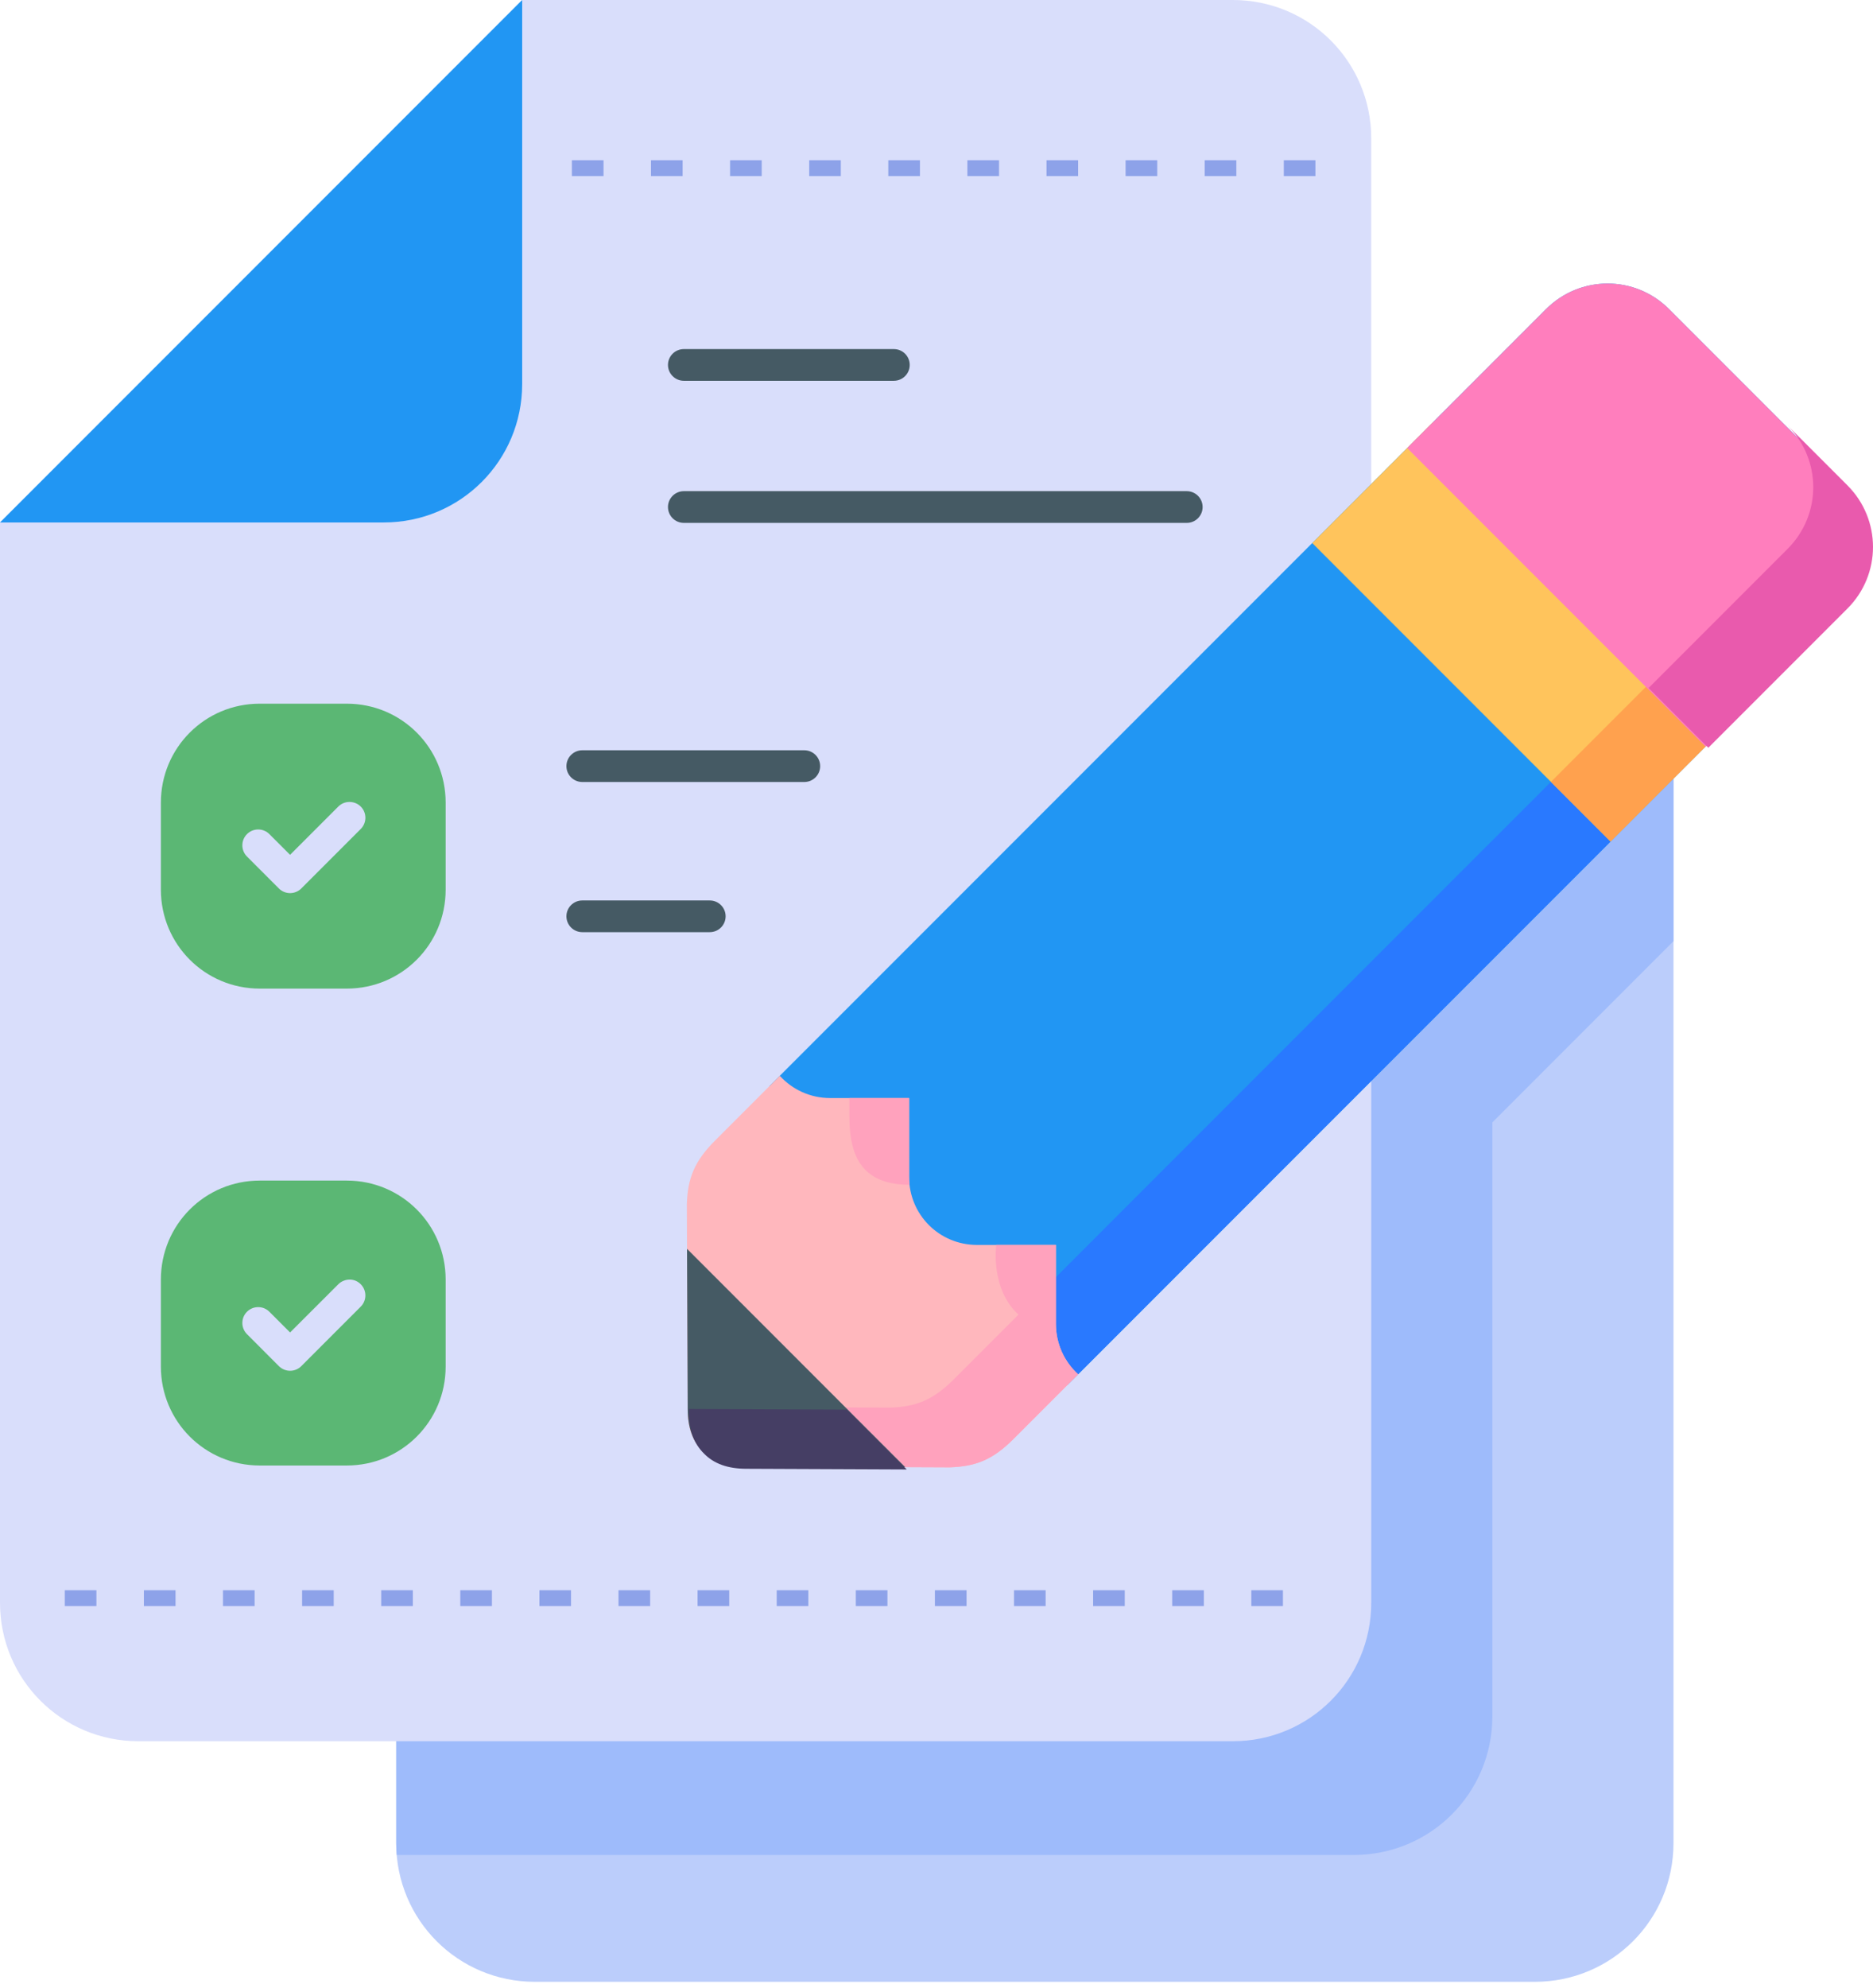
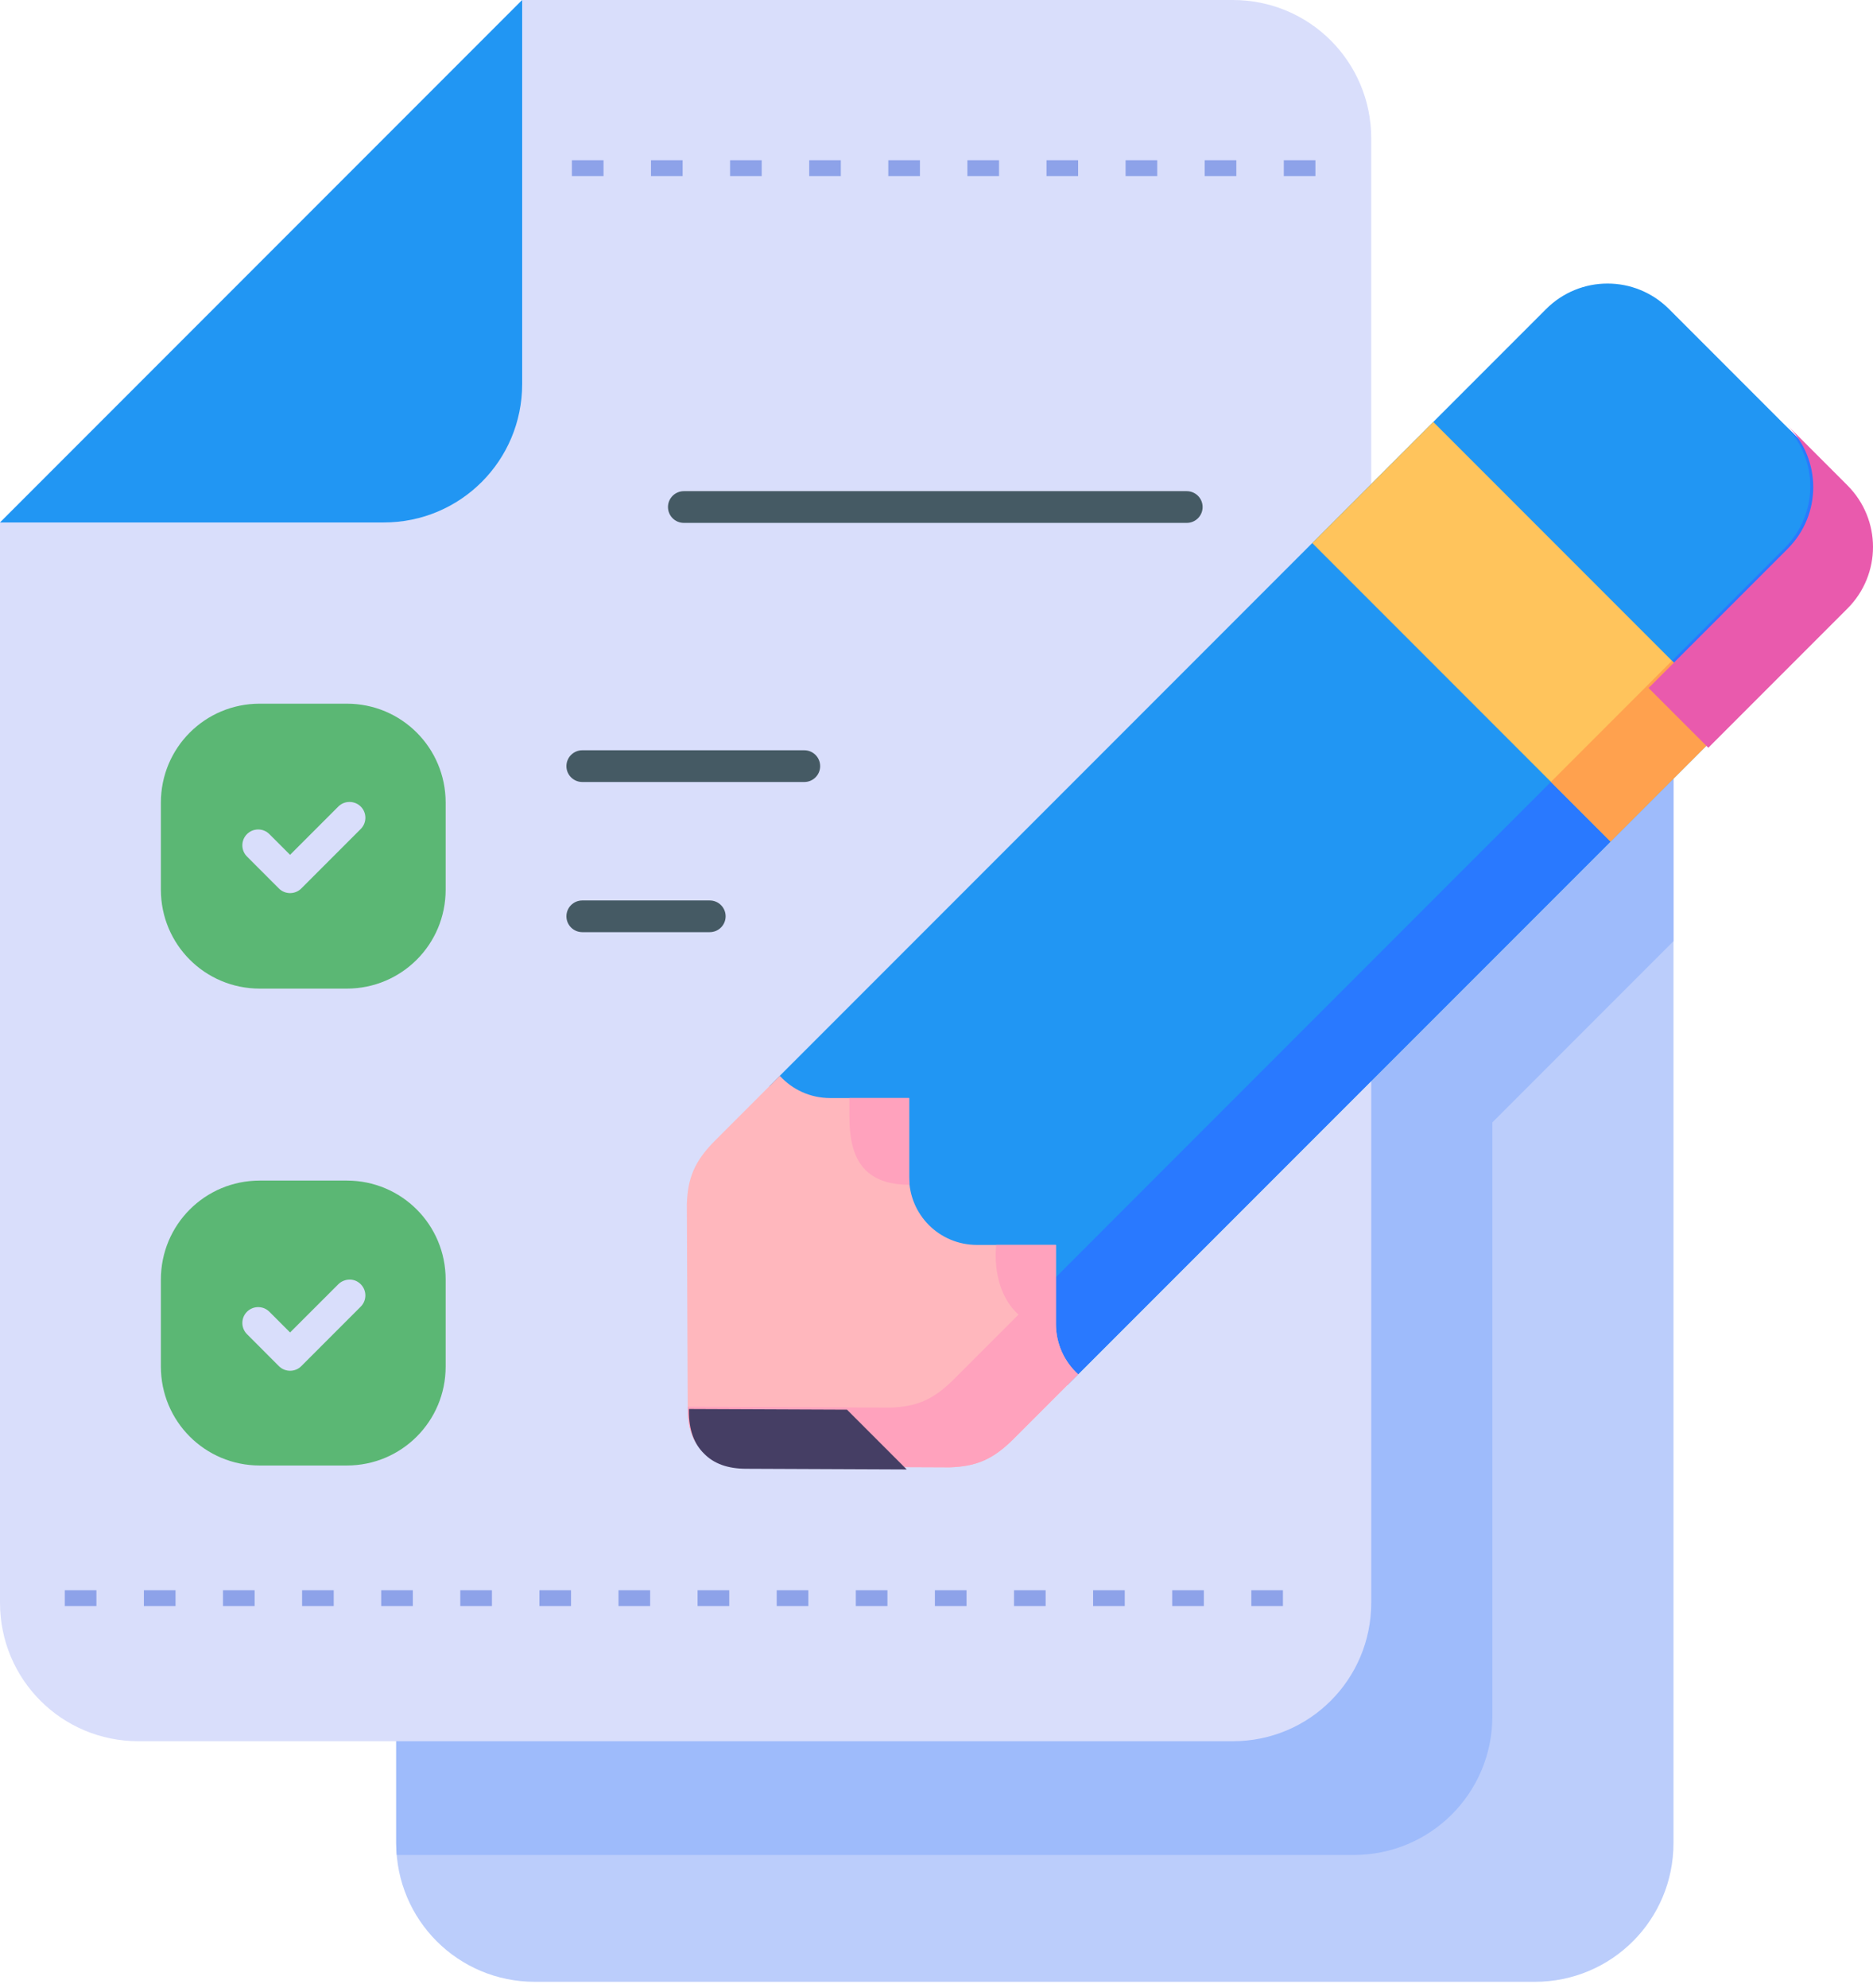
<svg xmlns="http://www.w3.org/2000/svg" width="165" height="175" viewBox="0 0 165 175" fill="none">
  <path d="M34.903 71.937V162.273C34.903 169.04 40.35 174.487 47.117 174.487H135.21C141.977 174.487 147.424 169.04 147.424 162.273V66.353L34.903 71.937Z" fill="#BBCDFB" />
  <path d="M34.903 71.937V162.273C34.903 162.626 34.921 162.975 34.95 163.32H119.254C126.02 163.32 131.468 157.873 131.468 151.106V98.821L147.424 82.865V66.353L34.903 71.937Z" fill="#9EBBFB" />
  <path d="M0 46V141.11C0 147.866 5.439 153.305 12.195 153.305H108.603C115.359 153.305 120.798 147.866 120.798 141.11V12.195C120.798 5.439 115.359 0 108.603 0H46L0 46Z" fill="#D9DEFB" />
  <path d="M46 0L0 46H33.806C40.562 46 46 40.561 46 33.806V0Z" fill="#2196F3" />
  <path d="M147.035 27.216C144.033 24.214 139.198 24.214 136.196 27.216L67.757 95.655L94.039 121.937L162.478 53.498C165.48 50.495 165.48 45.661 162.478 42.659L147.035 27.216Z" fill="#2196F3" />
  <path d="M157.222 37.403C160.225 40.406 160.225 45.24 157.222 48.242L88.784 116.681L94.039 121.937L162.478 53.498C165.481 50.496 165.481 45.661 162.478 42.659L157.222 37.403Z" fill="#2979FF" />
  <path d="M126.262 37.15L115.6 47.812L141.882 74.094L152.544 63.432L126.262 37.15Z" fill="#FFC45C" />
  <path d="M147.289 58.176L136.626 68.839L141.882 74.094L152.545 63.432L147.289 58.176Z" fill="#FFA14E" />
-   <path d="M147.036 27.216C144.033 24.214 139.199 24.214 136.196 27.216L123.963 39.449L150.245 65.731L162.478 53.498C165.481 50.495 165.481 45.661 162.478 42.659L147.036 27.216Z" fill="#FF7EBD" />
  <path d="M80.086 96.676H73.13C71.368 96.676 69.789 95.922 68.695 94.717L63.001 100.412C61.174 102.239 60.581 103.725 60.507 106.023L60.584 124.063C60.584 125.692 61.029 126.917 61.914 127.78C62.778 128.665 64.003 129.111 65.632 129.111L83.671 129.188C85.97 129.114 87.456 128.521 89.283 126.694L94.977 120.999C93.773 119.906 93.019 118.326 93.019 116.564V109.609L86.063 109.608C84.407 109.608 82.913 108.942 81.831 107.863C80.752 106.782 80.086 105.287 80.086 103.632L80.086 96.676Z" fill="#FFB7BD" />
  <path d="M74.83 96.676V98.376C74.83 101.926 76.042 104.313 80.126 104.313C80.101 104.09 80.086 103.862 80.086 103.632L80.085 96.676H74.83ZM87.763 109.608C87.763 109.608 87.222 113.474 89.722 115.743L84.027 121.438C82.2 123.265 80.713 123.858 78.415 123.932L60.583 123.856L60.584 124.063C60.584 125.692 61.029 126.917 61.914 127.78C62.777 128.665 64.002 129.111 65.631 129.111L83.671 129.188C85.969 129.114 87.455 128.521 89.282 126.694L94.977 120.999C93.773 119.906 93.018 118.326 93.018 116.564V109.609L87.763 109.608Z" fill="#FFA2BD" />
-   <path d="M60.523 109.953L60.584 124.063C60.584 125.692 61.03 126.917 61.915 127.78C62.778 128.665 64.003 129.111 65.632 129.111L79.741 129.171L60.523 109.953Z" fill="#455A64" />
  <path d="M157.481 37.466C160.488 40.473 160.488 45.314 157.481 48.321L145.229 60.573L150.492 65.837L162.744 53.585C165.752 50.578 165.752 45.736 162.744 42.729L157.481 37.466Z" fill="#E95AAD" />
  <path d="M60.69 124.054L60.69 124.261C60.69 125.892 61.136 127.119 62.023 127.984C62.887 128.87 64.114 129.317 65.745 129.317L79.877 129.377L74.613 124.113L60.69 124.054Z" fill="#453E64" />
  <path d="M22.883 61.955H30.549C35.374 61.955 39.259 65.84 39.259 70.665V78.331C39.259 83.156 35.374 87.041 30.549 87.041H22.883C18.058 87.041 14.173 83.156 14.173 78.331V70.665C14.173 65.84 18.058 61.955 22.883 61.955Z" fill="#5BB774" />
  <path d="M22.883 103.943H30.549C35.374 103.943 39.259 107.828 39.259 112.654V120.319C39.259 125.144 35.374 129.029 30.549 129.029H22.883C18.058 129.029 14.173 125.144 14.173 120.319V112.654C14.173 107.828 18.058 103.943 22.883 103.943Z" fill="#5BB774" />
  <path d="M50.38 14.106V15.501H53.166V14.106H50.38ZM57.348 14.106V15.501H60.136V14.106H57.348ZM64.315 14.106V15.501H67.103V14.106H64.315ZM71.286 14.106V15.501H74.071V14.106H71.286ZM78.253 14.106V15.501H81.041V14.106H78.253ZM85.221 14.106V15.501H88.009V14.106H85.221ZM92.191 14.106V15.501H94.976V14.106H92.191ZM99.158 14.106V15.501H101.946V14.106H99.158ZM106.126 14.106V15.501H108.914V14.106H106.126ZM113.096 14.106V15.501H115.881V14.106H113.096Z" fill="#8DA2E9" />
  <path d="M5.708 140.013V141.407H8.493V140.013H5.708ZM12.675 140.013V141.407H15.464V140.013H12.675ZM19.643 140.013V141.407H22.431V140.013H19.643ZM26.613 140.013V141.407H29.399V140.013H26.613ZM33.581 140.013V141.407H36.369V140.013H33.581ZM40.548 140.013V141.407H43.336V140.013H40.548ZM47.518 140.013V141.407H50.304V140.013H47.518ZM54.486 140.013V141.407H57.274V140.013H54.486ZM61.453 140.013V141.407H64.242V140.013H61.453ZM68.424 140.013V141.407H71.209V140.013H68.424ZM75.391 140.013V141.407H78.179V140.013H75.391ZM82.359 140.013V141.407H85.147V140.013H82.359ZM89.329 140.013V141.407H92.114V140.013H89.329ZM96.296 140.013V141.407H99.084V140.013H96.296ZM103.264 140.013V141.407H106.052V140.013H103.264ZM110.234 140.013V141.407H113.019V140.013H110.234Z" fill="#8DA2E9" />
  <path d="M30.732 112.662C30.374 112.682 30.036 112.837 29.805 113.069L25.555 117.316L23.731 115.492C23.186 114.948 22.303 114.948 21.758 115.492C21.213 116.037 21.213 116.92 21.758 117.465L24.568 120.279C25.113 120.825 25.999 120.825 26.544 120.279L31.779 115.042C32.323 114.497 32.323 113.614 31.779 113.069C31.468 112.758 31.09 112.642 30.732 112.662Z" fill="#D9DEFB" />
  <path d="M51.292 79.281C50.522 79.282 49.898 79.907 49.898 80.677C49.9 81.447 50.523 82.07 51.292 82.071H62.527C63.297 82.071 63.922 81.447 63.923 80.677C63.923 79.906 63.298 79.281 62.527 79.281H51.292Z" fill="#455A64" />
  <path d="M30.816 70.608C30.458 70.6 30.091 70.727 29.805 71.011L25.555 75.262L23.731 73.439C23.186 72.894 22.303 72.894 21.758 73.439C21.213 73.984 21.213 74.867 21.758 75.412L24.568 78.225C25.114 78.77 25.999 78.769 26.544 78.222L31.779 72.987C32.325 72.442 32.325 71.557 31.779 71.011C31.526 70.758 31.175 70.616 30.816 70.608Z" fill="#D9DEFB" />
  <path d="M51.292 66.058C50.522 66.059 49.898 66.684 49.898 67.455C49.898 68.225 50.522 68.849 51.292 68.85H70.858C71.627 68.849 72.251 68.225 72.251 67.455C72.251 66.684 71.628 66.06 70.858 66.058H51.292Z" fill="#455A64" />
  <path d="M60.241 43.245C59.47 43.245 58.845 43.87 58.845 44.641C58.845 45.412 59.47 46.037 60.241 46.037H104.546C105.318 46.038 105.943 45.412 105.943 44.641C105.943 43.87 105.318 43.245 104.546 43.245H60.241Z" fill="#455A64" />
-   <path d="M60.241 30.735C59.471 30.735 58.846 31.359 58.845 32.129C58.845 32.9 59.47 33.526 60.241 33.526H78.745C79.516 33.526 80.141 32.901 80.141 32.129C80.14 31.359 79.515 30.735 78.745 30.735H60.241Z" fill="#455A64" />
</svg>